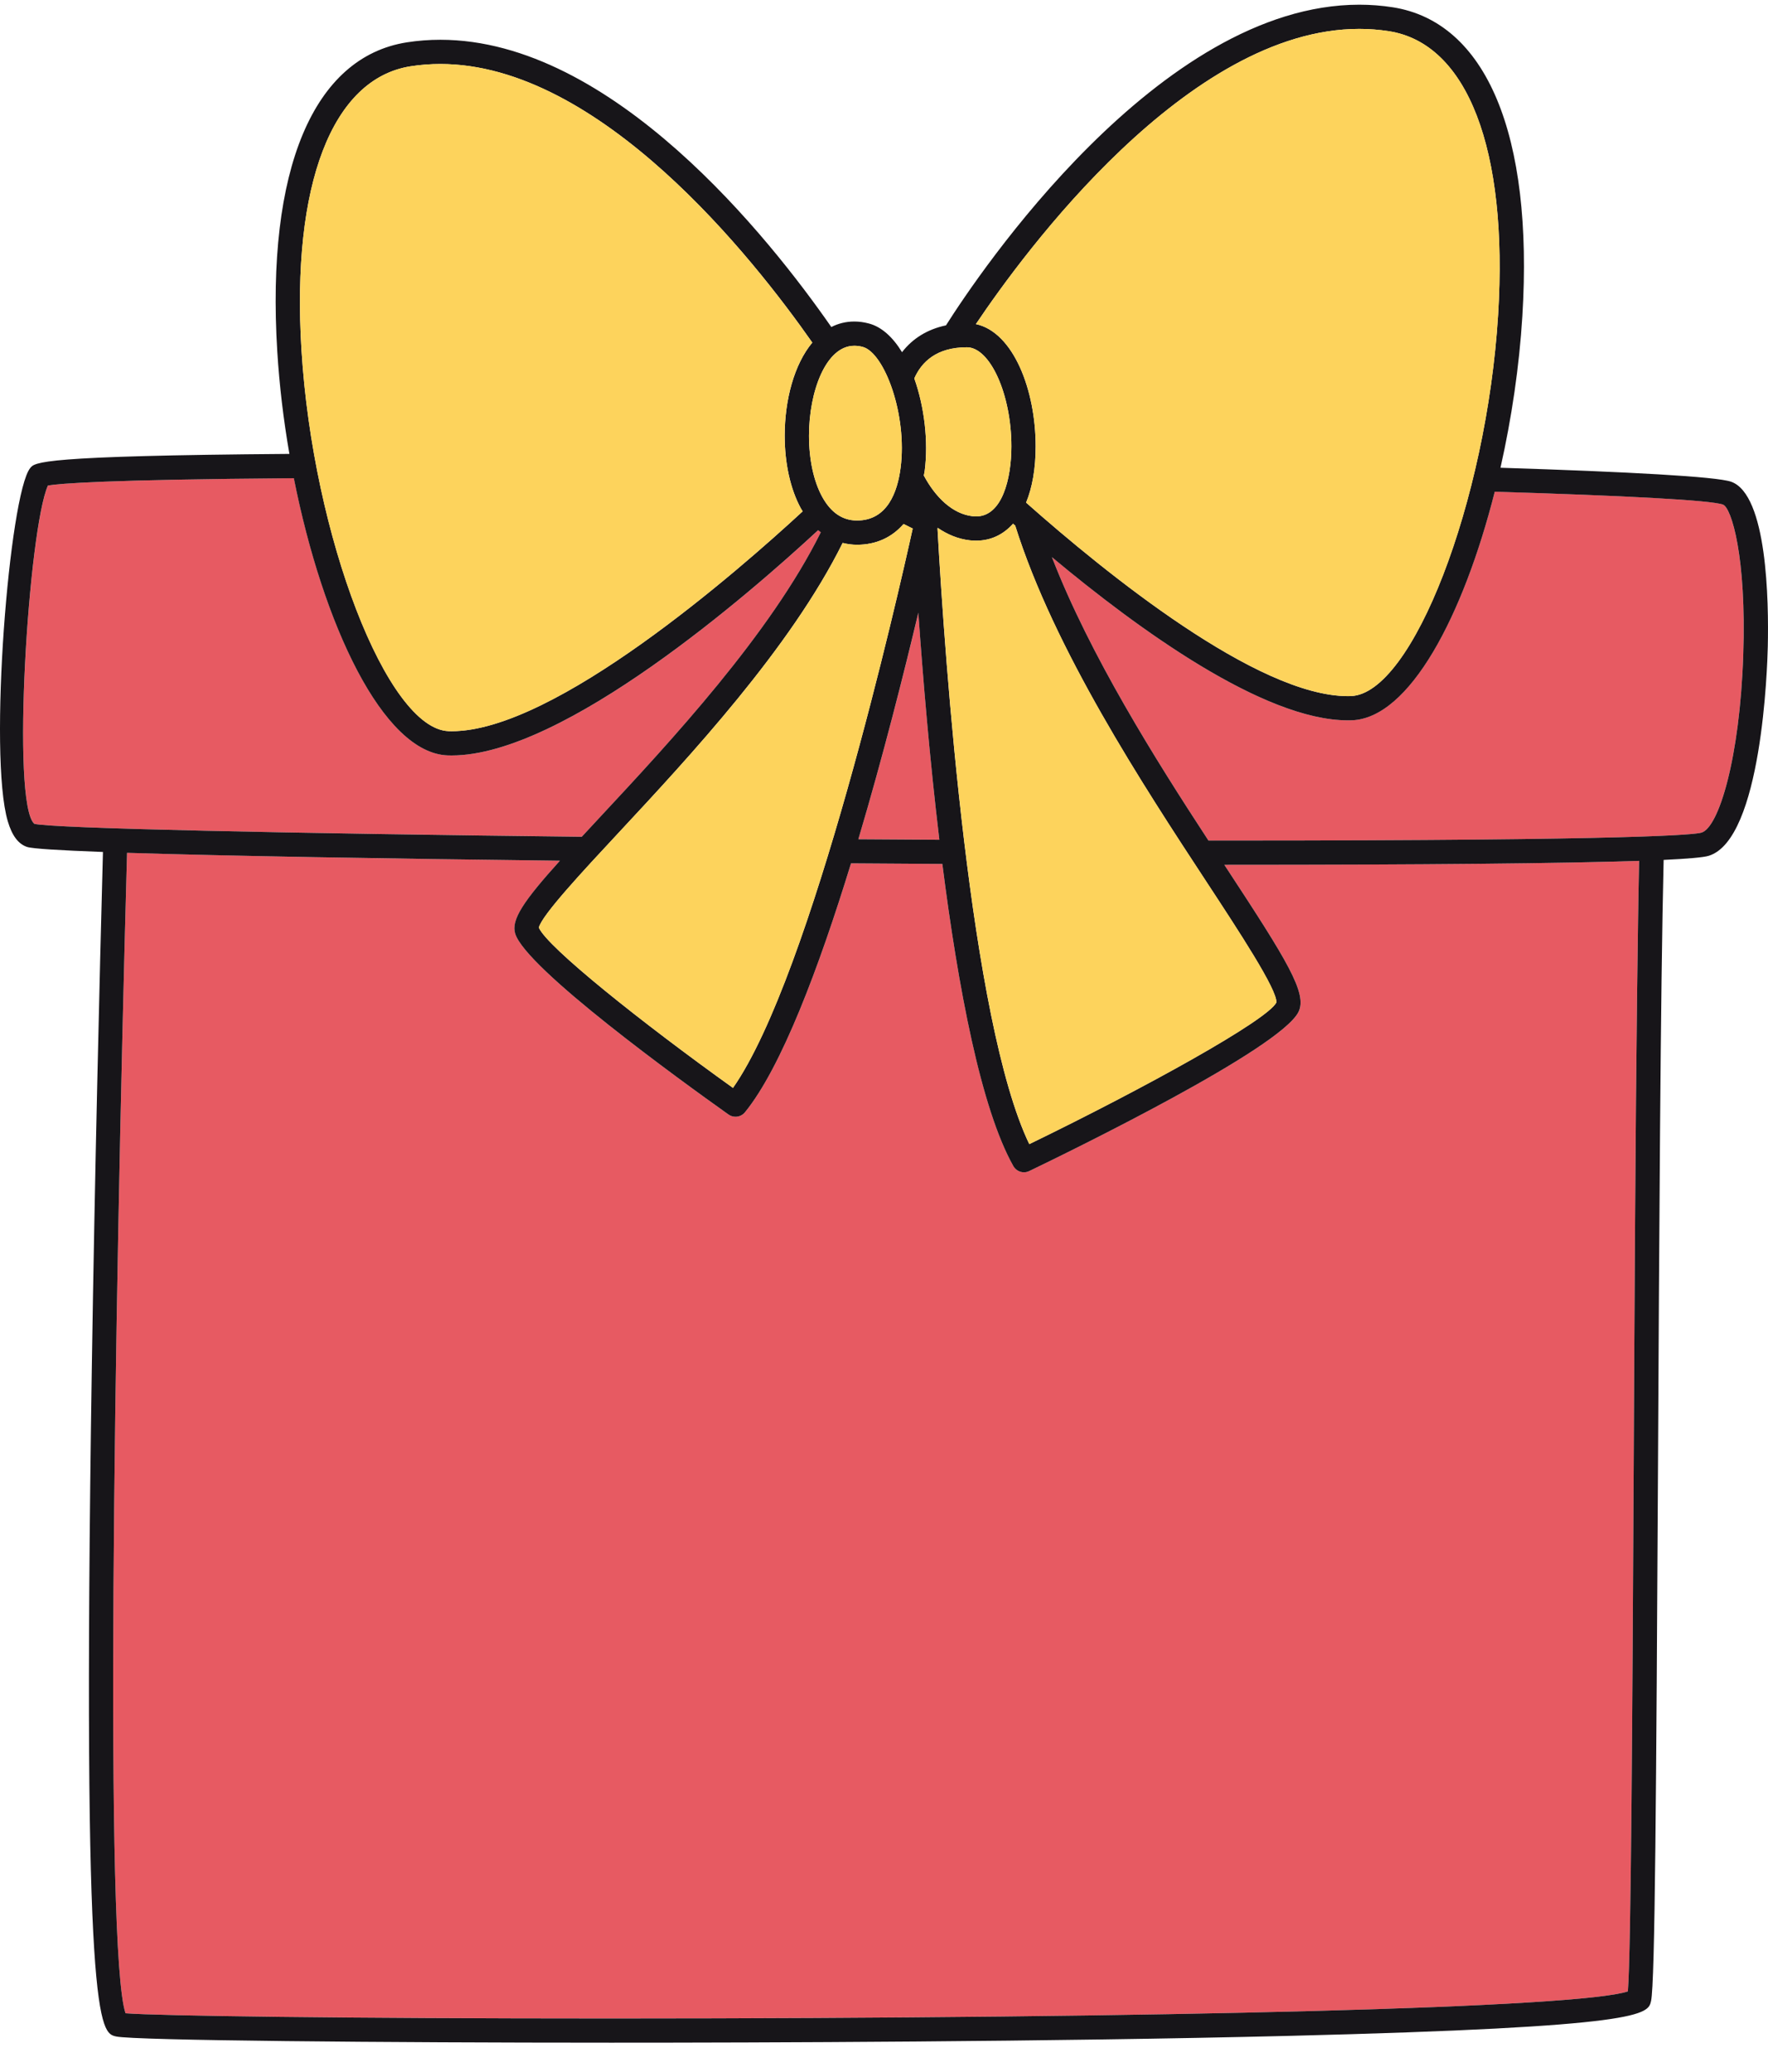
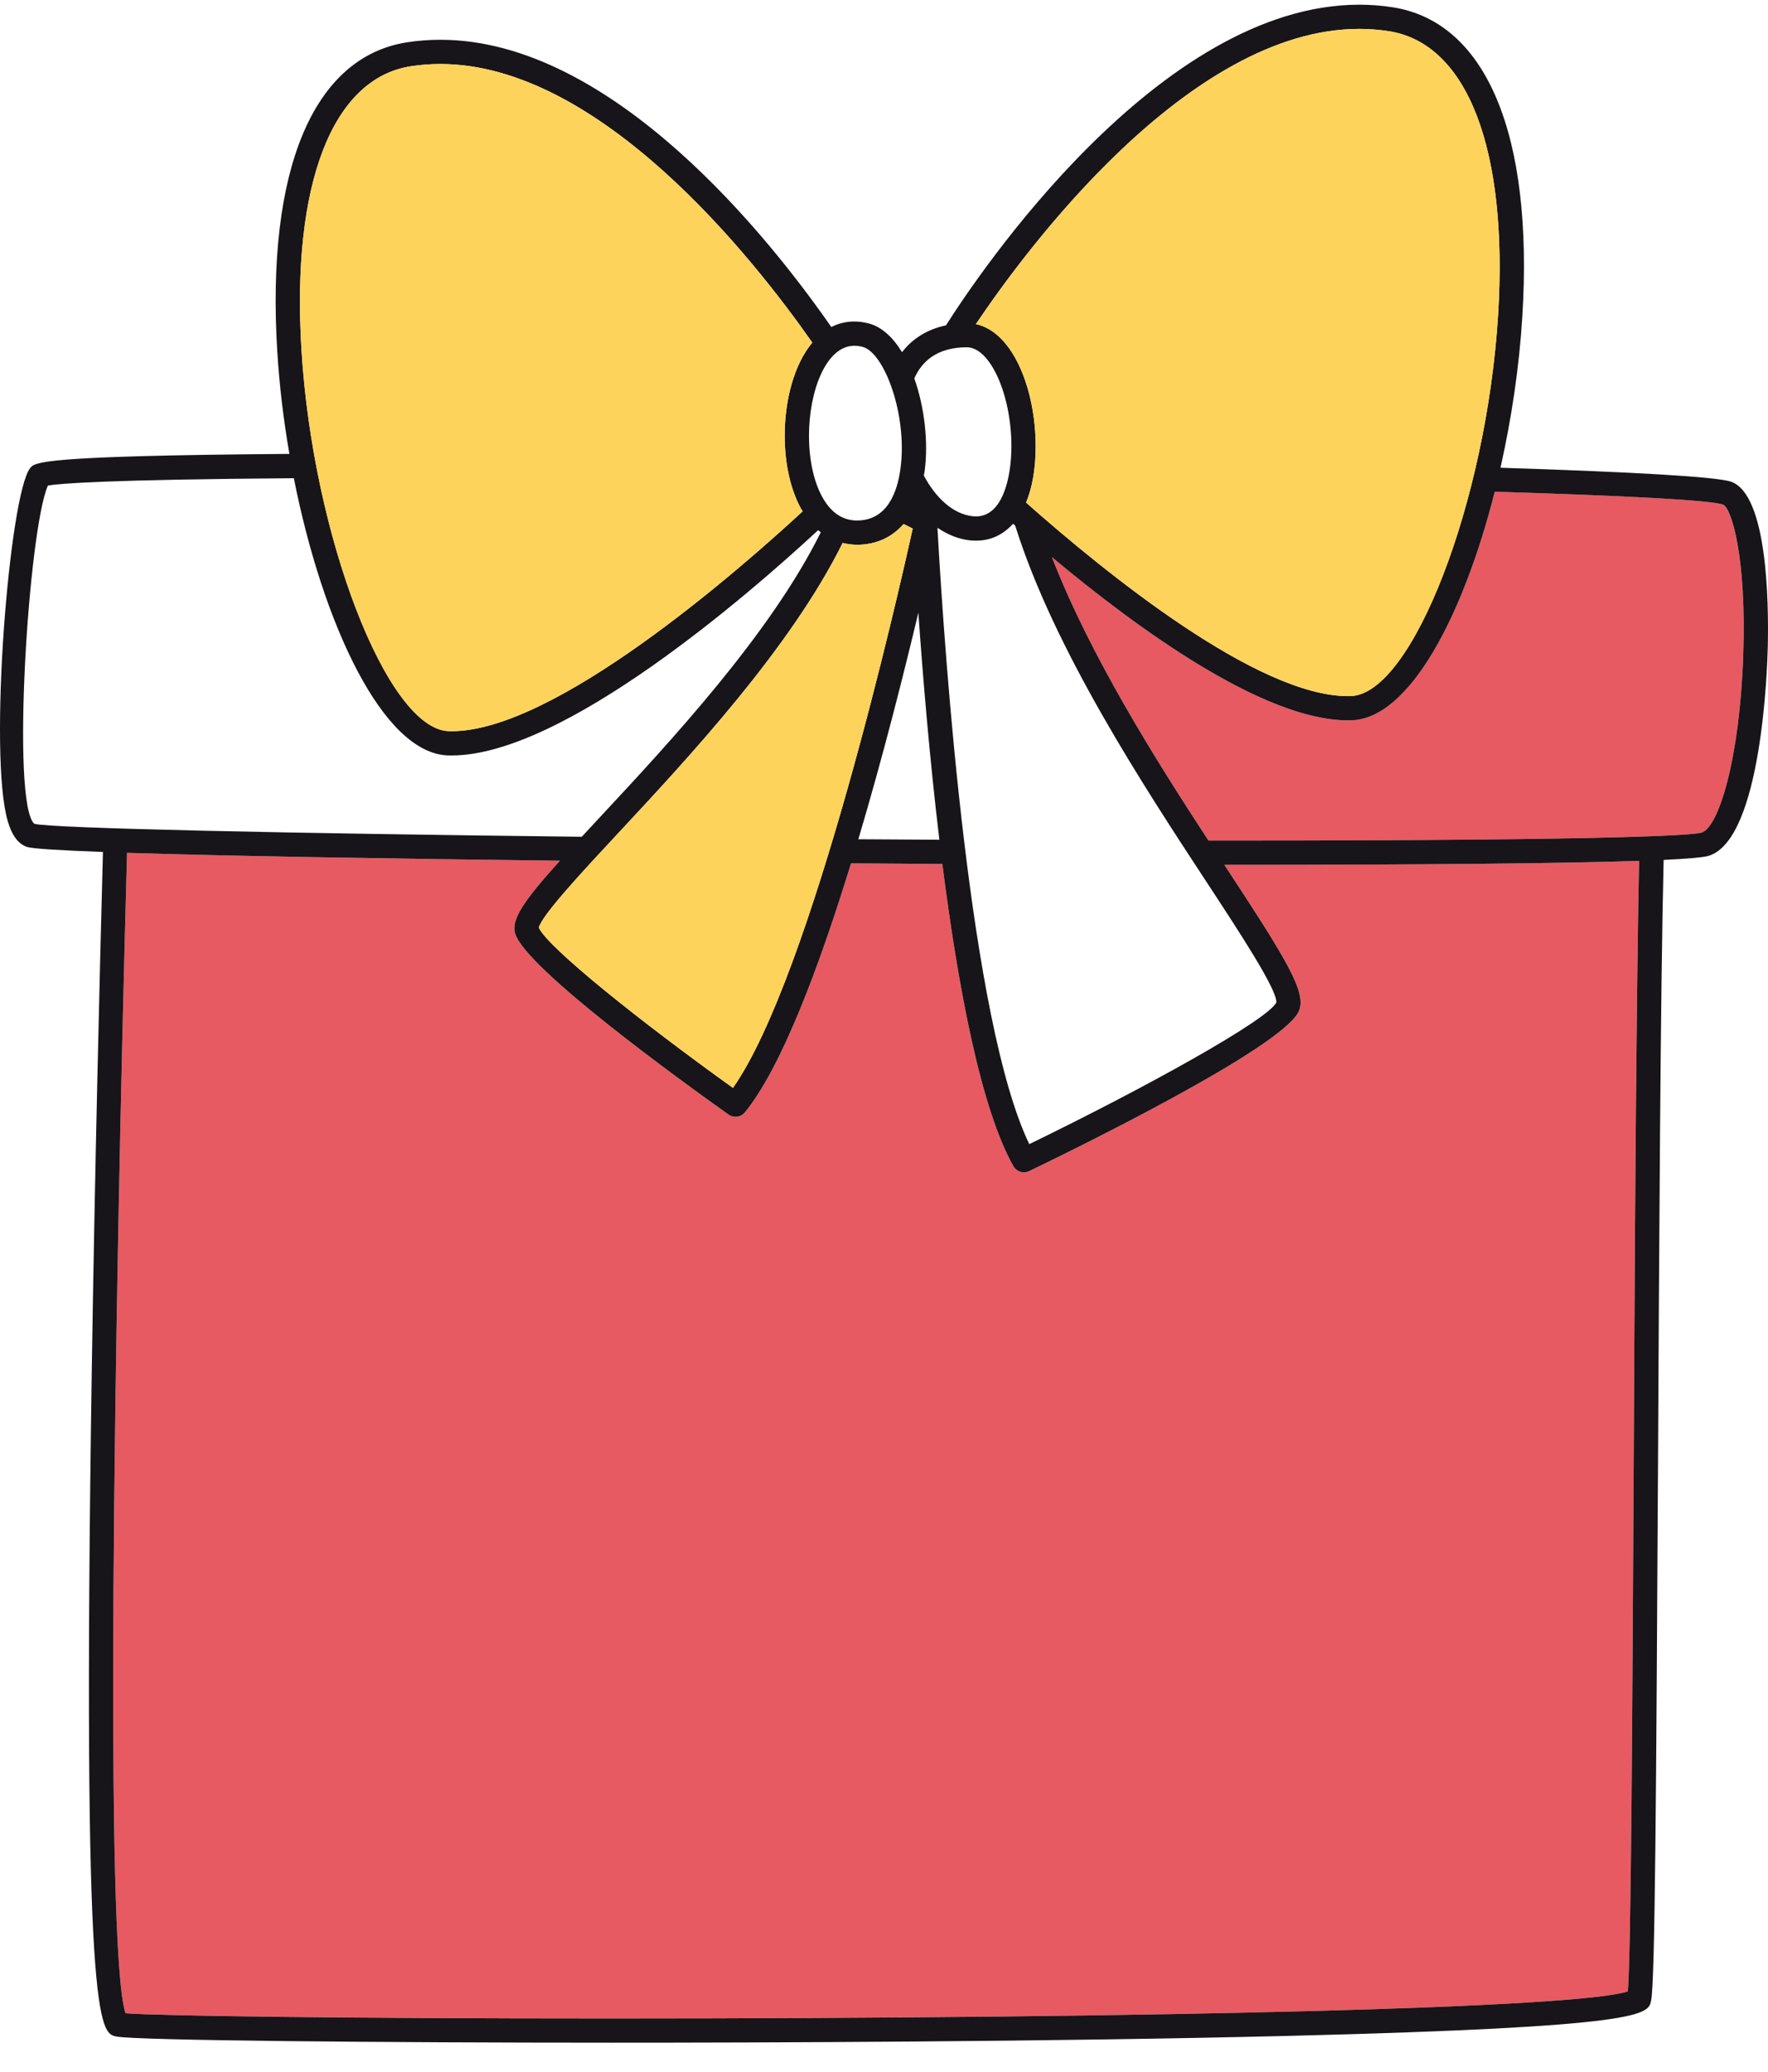
<svg xmlns="http://www.w3.org/2000/svg" width="35" height="41" viewBox="0 0 35 41" fill="none">
  <path d="M2.515 16.877C4.441 16.939 7.574 16.993 11.084 17.034C10.365 17.833 10.116 18.201 10.199 18.477C10.408 19.165 13.484 21.391 14.422 22.057C14.464 22.087 14.513 22.101 14.561 22.101C14.632 22.101 14.701 22.071 14.748 22.012C15.469 21.125 16.211 19.156 16.847 17.086C17.453 17.09 18.057 17.094 18.655 17.098C18.968 19.556 19.421 21.94 20.062 23.078C20.106 23.156 20.187 23.2 20.271 23.2C20.306 23.2 20.342 23.192 20.375 23.176C21.201 22.779 25.339 20.759 25.706 20.028C25.888 19.663 25.481 19.009 24.274 17.171C24.262 17.153 24.249 17.133 24.237 17.114C24.26 17.114 24.284 17.114 24.307 17.114C24.308 17.114 24.307 17.114 24.308 17.114C28.22 17.114 30.936 17.088 32.449 17.037C32.434 17.691 32.422 18.56 32.408 19.724C32.376 22.339 32.358 25.749 32.341 29.047C32.316 33.767 32.291 38.641 32.226 39.411C31.273 39.732 23.283 39.946 12.096 39.946H12.094C6.795 39.946 3.128 39.895 2.485 39.844C2.07 38.621 2.255 26.347 2.515 16.877Z" fill="#E75A62" />
  <path d="M33.684 16.478C33.56 16.515 32.52 16.635 24.307 16.635C24.18 16.635 24.05 16.634 23.922 16.634C22.874 15.029 21.579 12.975 20.824 11.025C22.531 12.453 25.017 14.256 26.681 14.256C26.681 14.256 26.681 14.256 26.681 14.256L26.758 14.255C27.9 14.216 28.965 12.201 29.591 9.73C32.142 9.809 33.859 9.897 34.108 9.985C34.276 10.049 34.575 11.017 34.51 12.963C34.442 14.999 34.028 16.372 33.684 16.478Z" fill="#E75A62" />
-   <path d="M0.681 16.304C0.215 15.904 0.566 10.461 0.95 9.609C1.173 9.57 2.094 9.492 5.818 9.463C6.391 12.351 7.579 14.907 8.867 14.95L8.944 14.951C11.167 14.951 14.856 11.735 16.197 10.493C16.214 10.508 16.232 10.52 16.25 10.533C15.253 12.546 13.273 14.674 11.894 16.155C11.759 16.299 11.636 16.432 11.518 16.559C5.678 16.493 1.042 16.394 0.681 16.304Z" fill="#E75A62" />
-   <path d="M18.181 12.125C18.27 13.405 18.404 15.009 18.596 16.618C18.061 16.616 17.526 16.612 16.992 16.608C17.48 14.971 17.897 13.319 18.181 12.125Z" fill="#E75A62" />
  <path d="M5.729 8.983C5.612 8.309 5.53 7.623 5.489 6.953C5.268 3.357 6.203 1.128 8.055 0.838C8.272 0.804 8.494 0.787 8.717 0.787C12.124 0.787 15.238 4.719 16.457 6.472C16.594 6.402 16.746 6.363 16.913 6.363C17.006 6.363 17.103 6.376 17.2 6.402C17.457 6.469 17.679 6.679 17.857 6.97C18.067 6.698 18.36 6.516 18.727 6.439C19.365 5.433 22.939 0.093 26.909 0.093C27.131 0.093 27.354 0.11 27.571 0.144C29.422 0.434 30.358 2.662 30.137 6.258C30.076 7.253 29.924 8.281 29.704 9.257C32.243 9.338 33.983 9.432 34.271 9.534C34.986 9.789 35.016 11.9 34.996 12.796C34.987 13.186 34.881 16.613 33.826 16.937C33.725 16.968 33.424 16.995 32.934 17.018C32.871 19.583 32.845 24.709 32.822 29.05C32.788 35.359 32.764 39.244 32.685 39.6C32.626 39.866 32.57 40.116 25.521 40.291C20.747 40.409 15.061 40.426 12.097 40.426C12.096 40.426 12.095 40.426 12.095 40.426C7.615 40.426 2.66 40.383 2.299 40.303C1.98 40.232 1.619 40.152 1.817 27.103C1.876 23.225 1.972 19.327 2.038 16.861C1.177 16.829 0.639 16.796 0.535 16.761C0.363 16.704 0.238 16.538 0.154 16.253C-0.234 14.945 0.185 9.777 0.598 9.263C0.689 9.148 0.792 9.02 5.729 8.983ZM12.094 39.947C12.094 39.947 12.096 39.947 12.096 39.947C23.283 39.946 31.273 39.732 32.226 39.411C32.29 38.641 32.316 33.767 32.341 29.047C32.358 25.749 32.376 22.34 32.408 19.725C32.422 18.56 32.434 17.691 32.449 17.037C30.936 17.088 28.22 17.115 24.308 17.115C24.307 17.115 24.308 17.115 24.307 17.115C24.284 17.115 24.26 17.115 24.237 17.115C24.249 17.133 24.262 17.153 24.274 17.171C25.48 19.009 25.888 19.663 25.705 20.028C25.339 20.759 21.201 22.779 20.375 23.176C20.341 23.192 20.306 23.2 20.271 23.2C20.186 23.2 20.105 23.155 20.061 23.078C19.42 21.94 18.968 19.556 18.655 17.098C18.057 17.094 17.453 17.091 16.847 17.086C16.211 19.157 15.469 21.125 14.748 22.012C14.7 22.071 14.631 22.101 14.561 22.101C14.513 22.101 14.464 22.087 14.422 22.057C13.484 21.391 10.408 19.165 10.199 18.477C10.115 18.201 10.364 17.833 11.084 17.034C7.574 16.993 4.441 16.939 2.515 16.878C2.255 26.347 2.07 38.621 2.485 39.844C3.128 39.895 6.795 39.947 12.094 39.947ZM34.109 9.986C33.86 9.897 32.143 9.809 29.591 9.731C28.965 12.201 27.901 14.217 26.759 14.255L26.682 14.256C26.682 14.256 26.682 14.256 26.682 14.256C25.017 14.256 22.532 12.453 20.824 11.026C21.58 12.975 22.874 15.03 23.923 16.635C24.051 16.635 24.181 16.635 24.308 16.635C32.52 16.635 33.561 16.515 33.684 16.478C34.028 16.373 34.442 14.999 34.51 12.964C34.576 11.018 34.276 10.05 34.109 9.986ZM27.496 0.618C27.304 0.588 27.106 0.572 26.909 0.572C23.514 0.572 20.269 5.001 19.319 6.414C20.063 6.575 20.502 7.721 20.502 8.834C20.502 9.275 20.435 9.65 20.313 9.947C21.894 11.348 24.892 13.777 26.682 13.777L26.742 13.776C27.959 13.735 29.43 9.926 29.657 6.228C29.858 2.958 29.05 0.861 27.496 0.618ZM16.912 6.843C16.35 6.843 16.015 7.748 16.015 8.622C16.015 9.093 16.107 9.522 16.275 9.83C16.446 10.143 16.678 10.301 16.965 10.301C17.567 10.301 17.767 9.735 17.828 9.26C17.965 8.206 17.506 6.978 17.077 6.865C17.021 6.85 16.965 6.843 16.912 6.843ZM8.129 1.312C6.575 1.556 5.767 3.653 5.968 6.923C6.195 10.621 7.666 14.43 8.883 14.47L8.943 14.471C10.984 14.471 14.604 11.308 15.89 10.12C15.878 10.1 15.865 10.081 15.853 10.059C15.648 9.682 15.534 9.172 15.534 8.622C15.534 7.92 15.72 7.212 16.081 6.78C14.913 5.112 11.88 1.267 8.717 1.267C8.519 1.267 8.321 1.282 8.129 1.312ZM20.097 10.402C20.083 10.39 20.068 10.377 20.055 10.365C19.863 10.579 19.617 10.7 19.324 10.7C19.284 10.7 19.243 10.698 19.2 10.694C18.969 10.668 18.756 10.579 18.563 10.447C18.562 10.452 18.56 10.459 18.559 10.464C18.706 13.077 19.205 20.213 20.376 22.643C22.674 21.527 25.086 20.192 25.267 19.84C25.287 19.59 24.535 18.445 23.872 17.435C22.634 15.548 20.867 12.855 20.097 10.402ZM18.18 12.125C17.896 13.319 17.48 14.971 16.992 16.609C17.525 16.612 18.06 16.616 18.596 16.619C18.403 15.01 18.27 13.405 18.18 12.125ZM18.068 10.46L17.887 10.37C17.656 10.636 17.344 10.781 16.965 10.781C16.867 10.781 16.773 10.767 16.681 10.745C15.65 12.825 13.643 14.981 12.245 16.482C11.533 17.246 10.728 18.111 10.667 18.358C10.835 18.747 12.701 20.235 14.51 21.53C16.076 19.296 17.788 11.732 18.068 10.46ZM18.305 9.321C18.301 9.353 18.294 9.38 18.288 9.411C18.519 9.843 18.858 10.172 19.253 10.216C19.277 10.219 19.301 10.22 19.324 10.22C19.839 10.22 20.022 9.473 20.022 8.834C20.022 7.808 19.601 6.873 19.14 6.873C18.539 6.873 18.243 7.164 18.1 7.489C18.3 8.053 18.381 8.739 18.305 9.321ZM11.517 16.56C11.635 16.433 11.758 16.3 11.893 16.155C13.272 14.675 15.252 12.546 16.249 10.534C16.231 10.52 16.213 10.508 16.196 10.493C14.855 11.735 11.166 14.951 8.943 14.951L8.866 14.95C7.579 14.907 6.39 12.351 5.817 9.464C2.093 9.492 1.173 9.57 0.949 9.609C0.565 10.461 0.215 15.904 0.68 16.304C1.041 16.394 5.677 16.493 11.517 16.56Z" fill="#171519" />
-   <path d="M20.377 22.643C19.206 20.213 18.707 13.077 18.56 10.464C18.561 10.459 18.563 10.452 18.564 10.447C18.757 10.578 18.97 10.668 19.201 10.693C19.244 10.698 19.285 10.7 19.325 10.7C19.618 10.7 19.863 10.579 20.055 10.364C20.069 10.376 20.084 10.389 20.098 10.402C20.867 12.854 22.635 15.548 23.873 17.434C24.536 18.445 25.288 19.589 25.268 19.84C25.087 20.192 22.675 21.527 20.377 22.643Z" fill="#FDD35C" />
  <path d="M14.511 21.53C12.701 20.235 10.835 18.746 10.667 18.358C10.728 18.11 11.533 17.246 12.245 16.482C13.644 14.981 15.651 12.825 16.682 10.745C16.773 10.768 16.867 10.781 16.965 10.781C17.344 10.781 17.656 10.636 17.887 10.37L18.069 10.46C17.788 11.732 16.076 19.296 14.511 21.53Z" fill="#FDD35C" />
  <path d="M16.08 6.78C15.719 7.211 15.534 7.919 15.534 8.622C15.534 9.172 15.647 9.682 15.853 10.059C15.864 10.08 15.878 10.099 15.89 10.119C14.603 11.307 10.984 14.471 8.942 14.471L8.882 14.47C7.665 14.429 6.194 10.621 5.968 6.923C5.767 3.652 6.575 1.555 8.128 1.312C8.321 1.282 8.518 1.266 8.716 1.266C11.879 1.267 14.912 5.111 16.08 6.78Z" fill="#FDD35C" />
  <path d="M26.743 13.775L26.683 13.776C24.893 13.776 21.894 11.348 20.313 9.947C20.436 9.65 20.503 9.274 20.503 8.834C20.503 7.721 20.064 6.575 19.32 6.414C20.269 5 23.514 0.572 26.909 0.572C27.107 0.572 27.304 0.587 27.497 0.617C29.051 0.861 29.858 2.958 29.658 6.228C29.431 9.926 27.96 13.735 26.743 13.775Z" fill="#FDD35C" />
-   <path d="M19.14 6.873C19.602 6.873 20.022 7.808 20.022 8.834C20.022 9.473 19.839 10.22 19.325 10.22C19.301 10.22 19.278 10.219 19.254 10.216C18.858 10.172 18.519 9.843 18.289 9.41C18.293 9.38 18.301 9.352 18.306 9.321C18.381 8.739 18.3 8.053 18.1 7.489C18.243 7.164 18.54 6.873 19.14 6.873Z" fill="#FDD35C" />
-   <path d="M17.829 9.26C17.767 9.735 17.568 10.301 16.965 10.301C16.678 10.301 16.447 10.143 16.276 9.83C16.108 9.522 16.015 9.093 16.015 8.622C16.015 7.748 16.351 6.843 16.913 6.843C16.966 6.843 17.021 6.85 17.078 6.865C17.507 6.978 17.966 8.205 17.829 9.26Z" fill="#FDD35C" />
</svg>